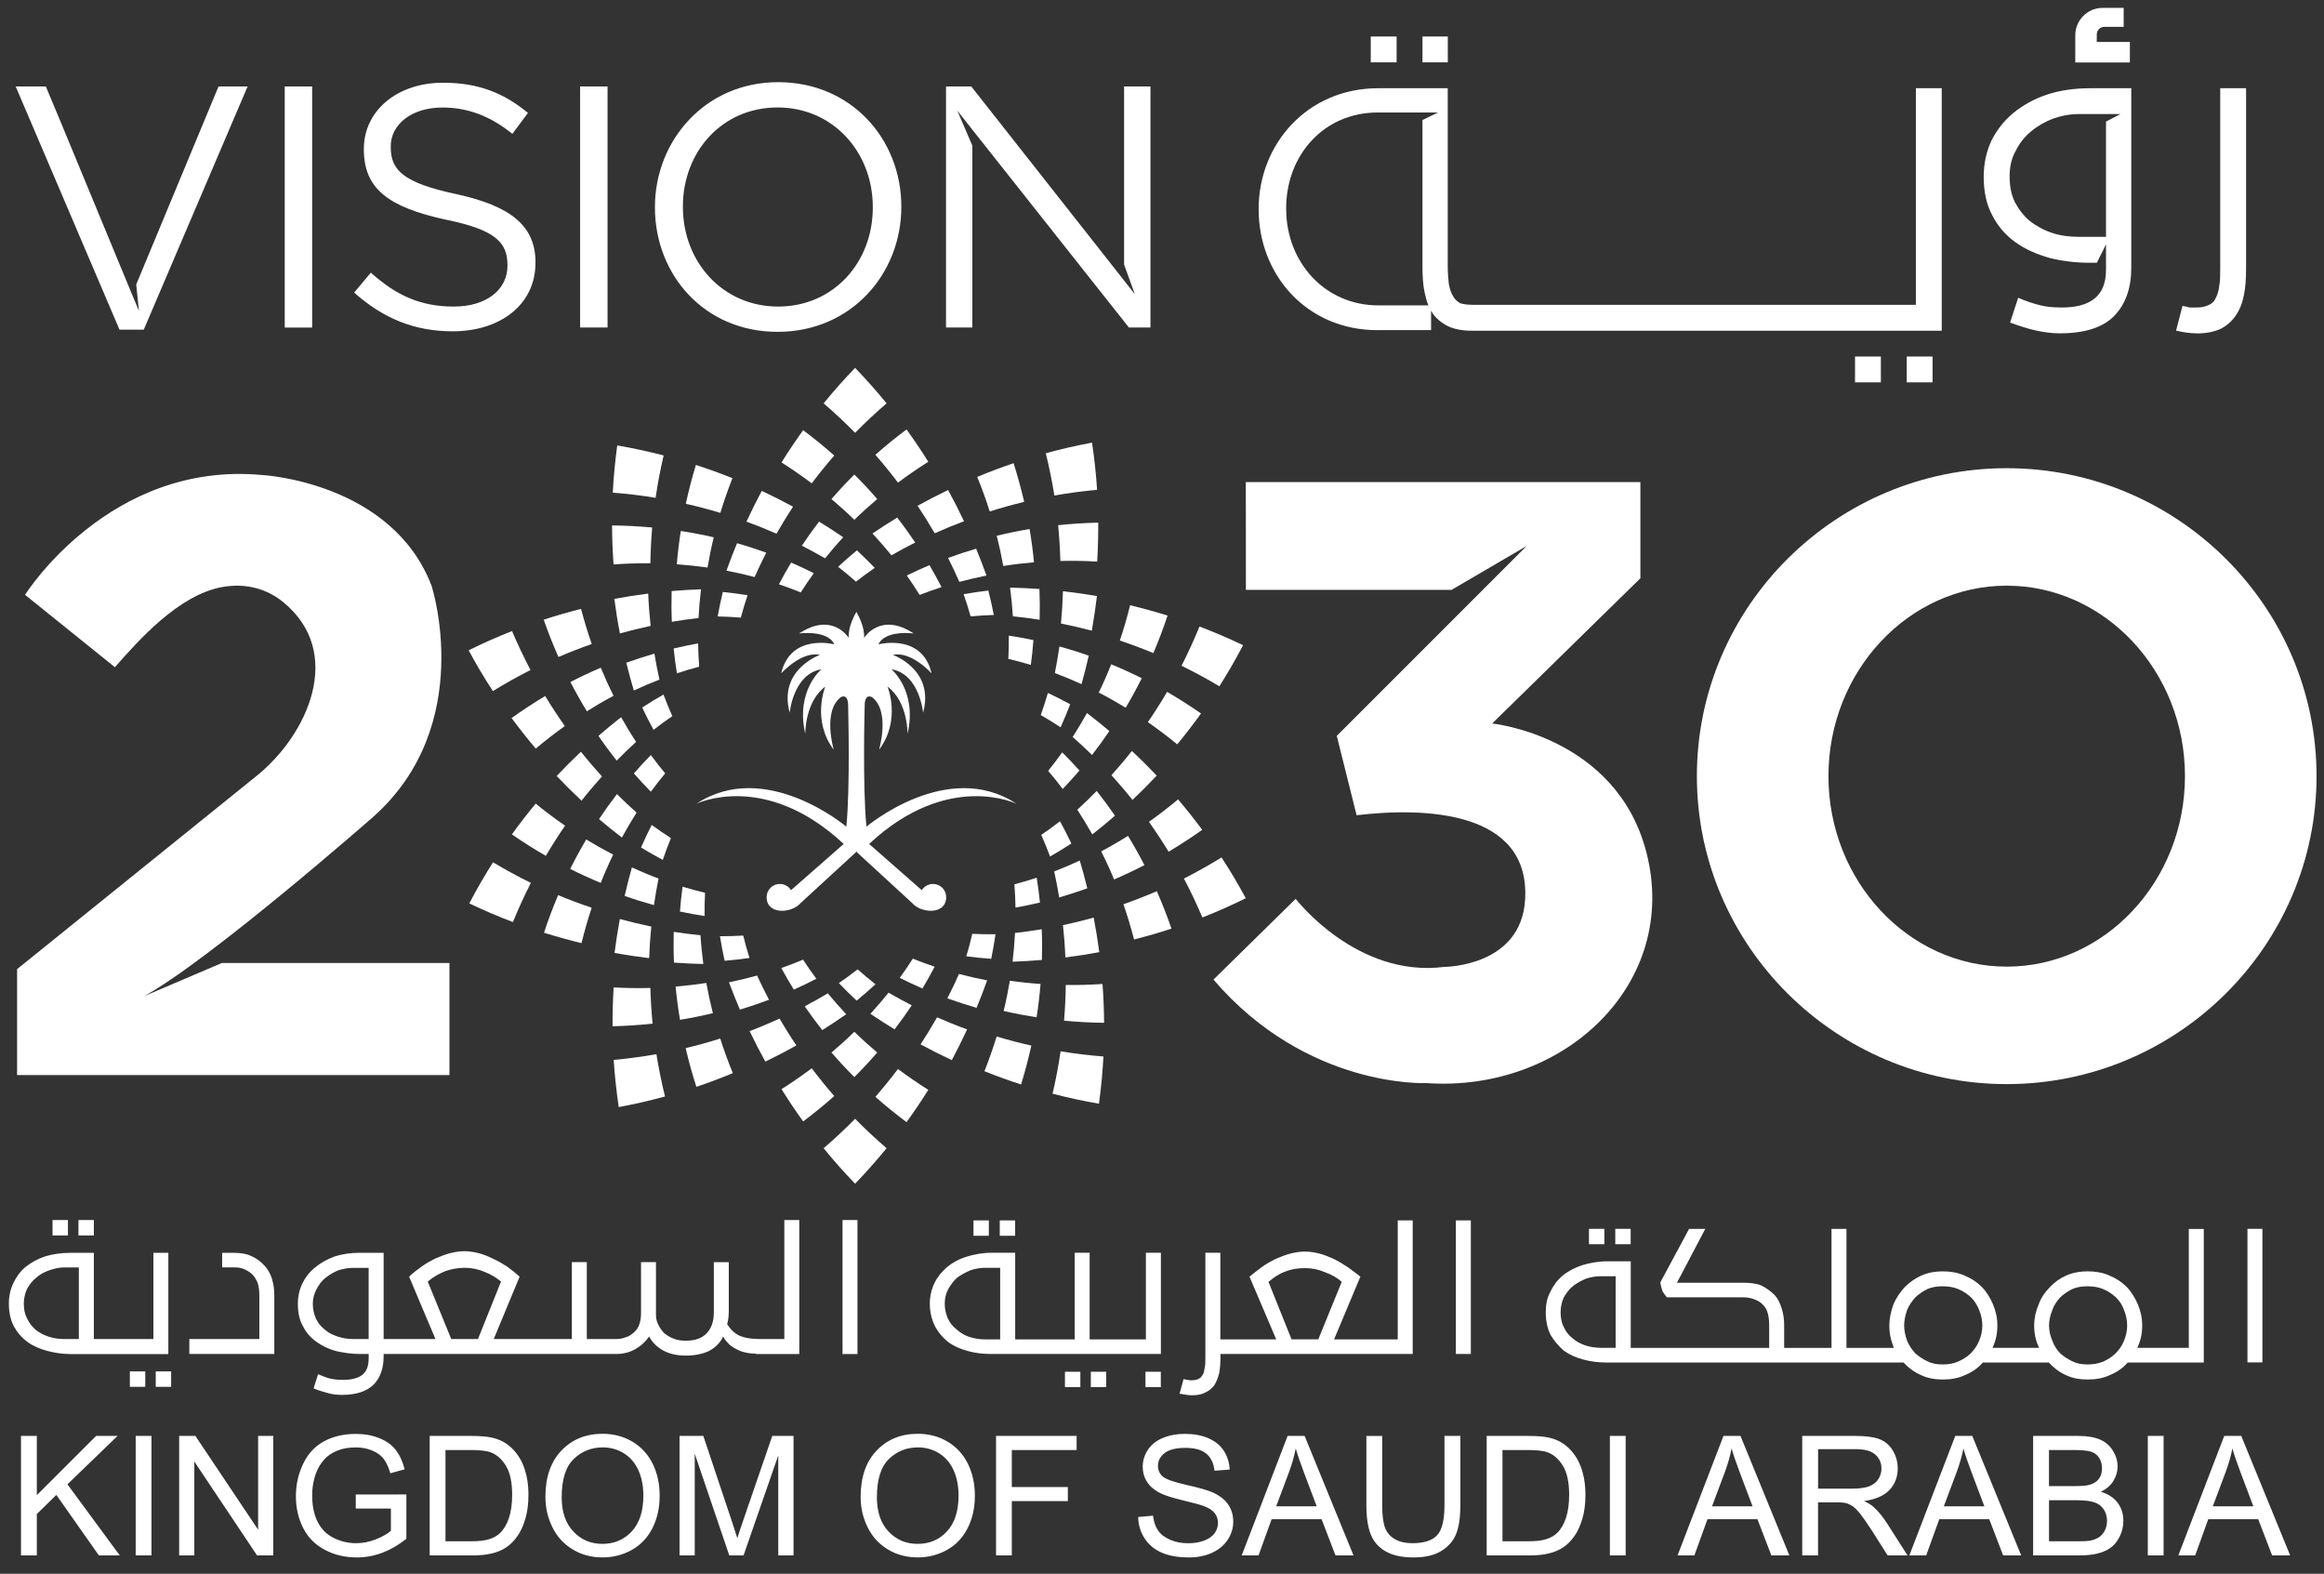
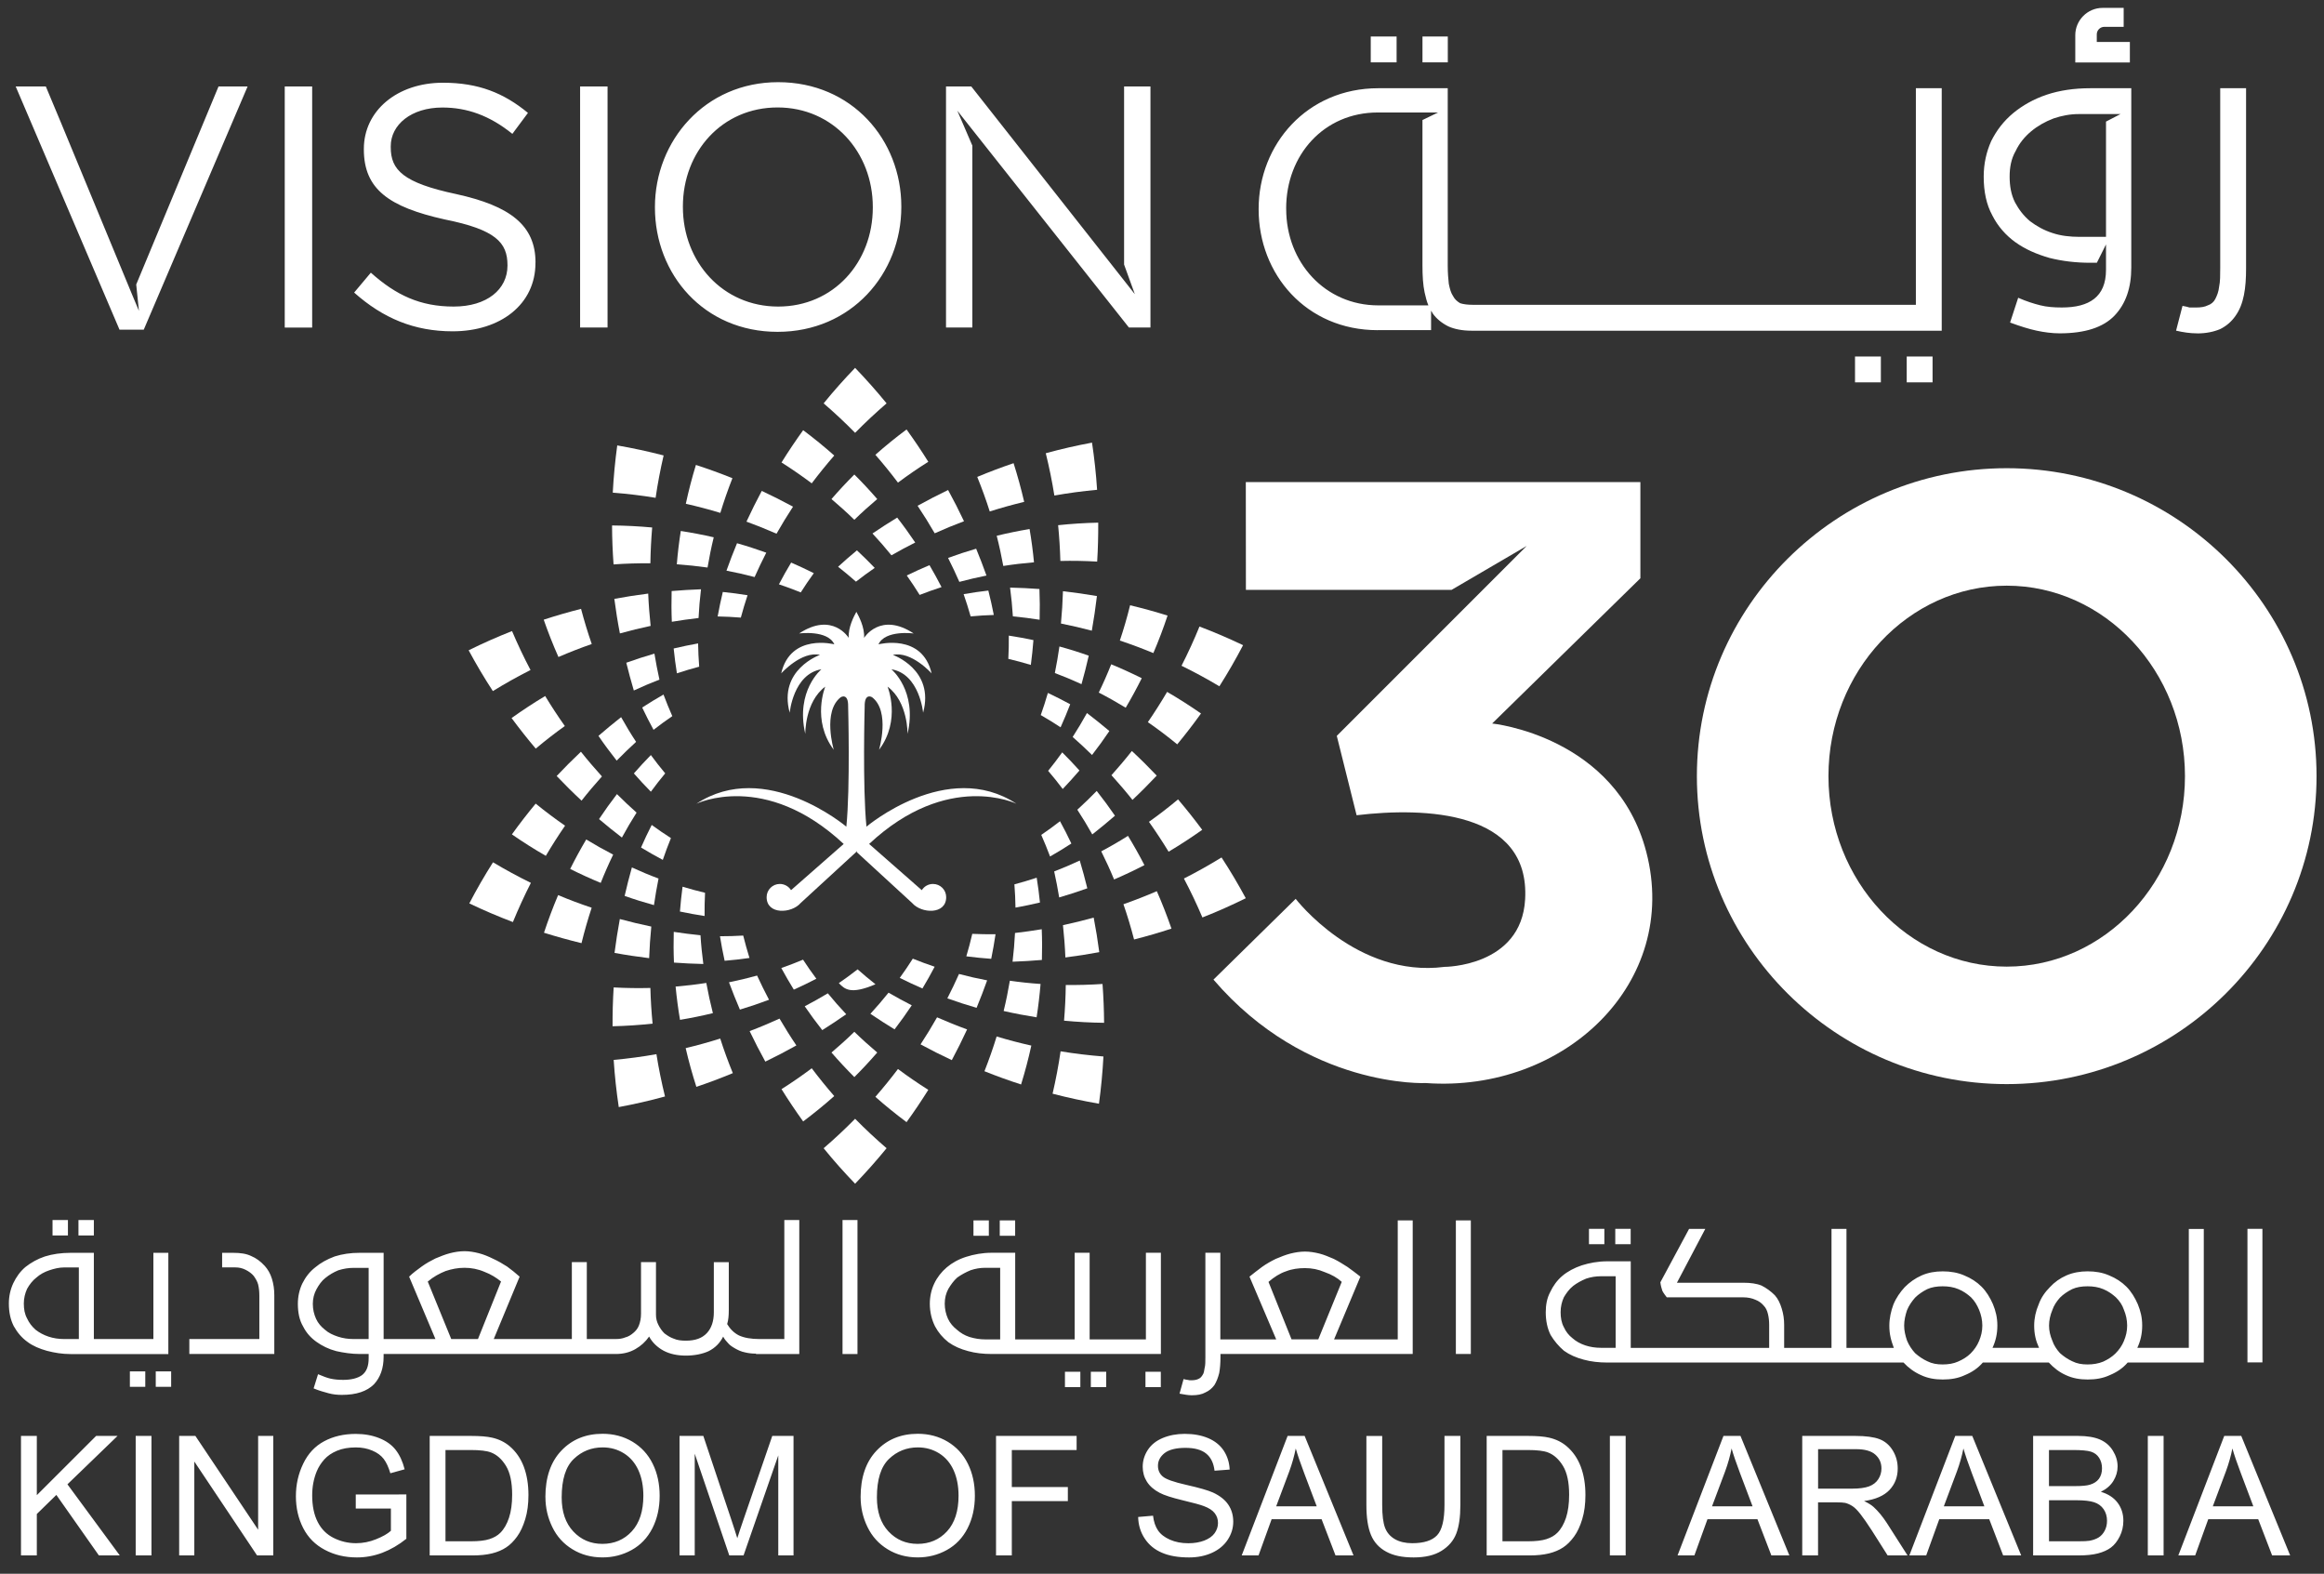
<svg xmlns="http://www.w3.org/2000/svg" width="96" height="65" viewBox="0 0 96 65" fill="none">
  <rect x="0" y="0" width="96" height="65" fill="#333333" stroke="none" />
  <path fill-rule="evenodd" clip-rule="evenodd" d="M32.201 42.072C31.794 42.257 31.383 42.43 30.966 42.588C31.17 43.015 31.386 43.435 31.614 43.848C32.048 43.639 32.475 43.416 32.897 43.18C32.652 42.819 32.422 42.449 32.201 42.072Z" fill="white" />
-   <path fill-rule="evenodd" clip-rule="evenodd" d="M4.747 27.558L1.035 24.568C1.035 24.568 4.504 19.026 10.834 19.62C10.834 19.62 16.186 19.9 17.83 24.201C17.83 24.201 19.687 29.94 15.42 33.736C15.42 33.736 8.66 39.666 5.947 41.148L9.164 39.775H18.566V44.402H0.706V40.028L10.612 32.037C12.705 30.349 14.254 26.957 11.696 24.867C11.044 24.334 10.179 24.069 9.182 24.246C7.391 24.565 5.727 26.44 4.748 27.557L4.747 27.558Z" fill="white" />
  <path fill-rule="evenodd" clip-rule="evenodd" d="M51.466 24.36L51.462 19.913H67.761V23.885L61.638 29.883C61.638 29.883 66.76 30.397 68.006 35.191C69.411 40.594 64.625 45.139 58.907 44.734C58.907 44.734 53.989 44.968 50.126 40.461L53.522 37.125C53.522 37.125 56.039 40.403 59.669 39.935C59.669 39.935 62.843 39.935 63 37.147C63.211 33.473 58.845 33.336 56.039 33.672L55.22 30.394L63.065 22.549L59.962 24.363H51.468L51.466 24.36Z" fill="white" />
  <path fill-rule="evenodd" clip-rule="evenodd" d="M82.893 19.338C89.943 19.338 95.692 25.053 95.692 32.057C95.692 39.062 89.943 44.777 82.893 44.777C75.844 44.777 70.095 39.062 70.095 32.057C70.095 25.053 75.844 19.338 82.893 19.338ZM82.893 24.19C86.949 24.19 90.257 27.725 90.257 32.057C90.257 36.39 86.949 39.925 82.893 39.925C78.838 39.925 75.53 36.39 75.53 32.057C75.53 27.725 78.838 24.19 82.893 24.19Z" fill="white" />
  <path fill-rule="evenodd" clip-rule="evenodd" d="M35.291 21.469C35.594 21.174 35.91 20.889 36.237 20.613C35.935 20.264 35.621 19.926 35.291 19.599C34.964 19.926 34.648 20.264 34.347 20.613C34.673 20.889 34.989 21.174 35.291 21.469Z" fill="white" />
  <path fill-rule="evenodd" clip-rule="evenodd" d="M35.323 17.877C35.738 17.454 36.173 17.049 36.623 16.66C36.209 16.152 35.774 15.664 35.323 15.194C34.87 15.664 34.435 16.151 34.023 16.66C34.474 17.047 34.907 17.454 35.323 17.877Z" fill="white" />
  <path fill-rule="evenodd" clip-rule="evenodd" d="M37.092 19.934C37.496 19.633 37.914 19.345 38.346 19.073C38.062 18.617 37.761 18.172 37.448 17.738C37.003 18.07 36.572 18.419 36.16 18.784C36.484 19.156 36.796 19.539 37.093 19.934H37.092Z" fill="white" />
  <path fill-rule="evenodd" clip-rule="evenodd" d="M39.629 24.033C39.483 23.699 39.327 23.369 39.163 23.044C39.544 22.904 39.932 22.777 40.323 22.663C40.474 23.027 40.615 23.397 40.749 23.772C40.371 23.847 39.999 23.935 39.629 24.033Z" fill="white" />
  <path fill-rule="evenodd" clip-rule="evenodd" d="M37.989 24.572C37.82 24.299 37.643 24.033 37.457 23.769C37.765 23.619 38.078 23.476 38.395 23.343C38.57 23.64 38.735 23.942 38.893 24.249C38.587 24.347 38.287 24.456 37.989 24.572Z" fill="white" />
  <path fill-rule="evenodd" clip-rule="evenodd" d="M38.61 22.025C38.386 21.639 38.151 21.259 37.904 20.89C38.318 20.661 38.738 20.443 39.164 20.239C39.395 20.661 39.614 21.09 39.821 21.528C39.413 21.681 39.009 21.848 38.611 22.027L38.61 22.025Z" fill="white" />
  <path fill-rule="evenodd" clip-rule="evenodd" d="M36.823 22.935C36.574 22.627 36.312 22.327 36.04 22.035C36.375 21.807 36.716 21.588 37.061 21.378C37.322 21.713 37.569 22.056 37.806 22.408C37.474 22.574 37.146 22.75 36.825 22.935H36.823Z" fill="white" />
  <path fill-rule="evenodd" clip-rule="evenodd" d="M33.531 19.963C33.828 19.57 34.138 19.188 34.461 18.815C34.05 18.45 33.621 18.1 33.177 17.768C32.866 18.2 32.566 18.645 32.283 19.101C32.714 19.374 33.131 19.663 33.533 19.965L33.531 19.963Z" fill="white" />
  <path fill-rule="evenodd" clip-rule="evenodd" d="M35.291 42.616C35.594 42.911 35.91 43.197 36.237 43.473C35.935 43.821 35.621 44.159 35.291 44.487C34.964 44.159 34.648 43.821 34.347 43.473C34.673 43.197 34.989 42.911 35.291 42.616Z" fill="white" />
  <path fill-rule="evenodd" clip-rule="evenodd" d="M35.323 46.209C35.738 46.632 36.173 47.037 36.623 47.425C36.209 47.933 35.774 48.422 35.323 48.891C34.87 48.422 34.435 47.935 34.023 47.425C34.474 47.038 34.907 46.632 35.323 46.209Z" fill="white" />
  <path fill-rule="evenodd" clip-rule="evenodd" d="M37.092 44.153C37.496 44.454 37.914 44.741 38.346 45.014C38.062 45.469 37.761 45.915 37.448 46.348C37.003 46.016 36.572 45.668 36.16 45.303C36.484 44.93 36.796 44.547 37.093 44.153H37.092Z" fill="white" />
  <path fill-rule="evenodd" clip-rule="evenodd" d="M33.531 44.123C33.828 44.516 34.138 44.899 34.461 45.271C34.05 45.636 33.621 45.986 33.177 46.319C32.866 45.886 32.566 45.441 32.283 44.985C32.714 44.713 33.131 44.424 33.533 44.122L33.531 44.123Z" fill="white" />
  <path fill-rule="evenodd" clip-rule="evenodd" d="M41.444 23.376C41.863 23.31 42.285 23.261 42.712 23.225C42.669 22.767 42.608 22.308 42.53 21.851C42.073 21.927 41.62 22.02 41.172 22.129C41.278 22.543 41.368 22.959 41.444 23.376Z" fill="white" />
  <path fill-rule="evenodd" clip-rule="evenodd" d="M43.554 20.467C44.138 20.363 44.727 20.285 45.319 20.23C45.277 19.576 45.206 18.927 45.109 18.282C44.468 18.401 43.831 18.547 43.199 18.72C43.341 19.298 43.46 19.88 43.554 20.466V20.467Z" fill="white" />
  <path fill-rule="evenodd" clip-rule="evenodd" d="M43.802 23.169C44.305 23.157 44.813 23.166 45.322 23.196C45.355 22.658 45.369 22.122 45.366 21.587C44.81 21.599 44.258 21.634 43.709 21.692C43.757 22.183 43.788 22.676 43.802 23.169Z" fill="white" />
  <path fill-rule="evenodd" clip-rule="evenodd" d="M43.826 25.753C43.867 25.309 43.896 24.864 43.909 24.419C44.38 24.472 44.847 24.539 45.312 24.619C45.255 25.096 45.185 25.574 45.101 26.049C44.679 25.938 44.255 25.839 43.826 25.753Z" fill="white" />
  <path fill-rule="evenodd" clip-rule="evenodd" d="M41.84 25.457C41.816 25.062 41.776 24.666 41.724 24.27C42.131 24.279 42.534 24.298 42.937 24.328C42.954 24.751 42.957 25.175 42.945 25.597C42.579 25.54 42.21 25.492 41.84 25.457Z" fill="white" />
  <path fill-rule="evenodd" clip-rule="evenodd" d="M40.095 25.458C40.008 25.15 39.911 24.844 39.806 24.541C40.144 24.481 40.483 24.43 40.826 24.392C40.911 24.725 40.987 25.062 41.052 25.4C40.732 25.409 40.412 25.43 40.095 25.459V25.458Z" fill="white" />
  <path fill-rule="evenodd" clip-rule="evenodd" d="M40.885 21.125C41.354 20.976 41.829 20.844 42.307 20.729C42.183 20.193 42.037 19.66 41.869 19.131C41.364 19.302 40.864 19.491 40.368 19.698C40.56 20.171 40.733 20.647 40.885 21.127V21.125Z" fill="white" />
  <path fill-rule="evenodd" clip-rule="evenodd" d="M29.176 40.6C29.252 41.015 29.343 41.432 29.448 41.846C29 41.955 28.547 42.047 28.09 42.123C28.012 41.666 27.953 41.209 27.908 40.749C28.334 40.713 28.757 40.664 29.176 40.598V40.6Z" fill="white" />
  <path fill-rule="evenodd" clip-rule="evenodd" d="M28.936 38.629C28.96 39.023 29.001 39.42 29.053 39.816C28.648 39.807 28.242 39.788 27.84 39.758C27.822 39.335 27.82 38.91 27.831 38.489C28.198 38.545 28.567 38.592 28.936 38.629Z" fill="white" />
  <path fill-rule="evenodd" clip-rule="evenodd" d="M27.116 43.542C27.209 44.128 27.328 44.71 27.47 45.288C26.838 45.462 26.201 45.607 25.56 45.726C25.463 45.081 25.392 44.432 25.35 43.778C25.943 43.723 26.531 43.645 27.115 43.541L27.116 43.542Z" fill="white" />
  <path fill-rule="evenodd" clip-rule="evenodd" d="M29.751 42.895C29.904 43.374 30.078 43.851 30.272 44.324C29.774 44.53 29.273 44.719 28.766 44.89C28.596 44.362 28.447 43.827 28.324 43.291C28.805 43.176 29.28 43.044 29.751 42.896V42.895Z" fill="white" />
  <path fill-rule="evenodd" clip-rule="evenodd" d="M34.195 41.028C33.883 41.216 33.564 41.393 33.242 41.563C33.472 41.898 33.713 42.227 33.966 42.547C34.301 42.337 34.63 42.119 34.956 41.891C34.691 41.611 34.438 41.323 34.197 41.028H34.195Z" fill="white" />
  <path fill-rule="evenodd" clip-rule="evenodd" d="M33.172 39.637C32.877 39.761 32.578 39.876 32.274 39.983C32.438 40.285 32.611 40.583 32.791 40.875C33.105 40.735 33.416 40.584 33.722 40.425C33.529 40.167 33.348 39.905 33.172 39.637Z" fill="white" />
  <path fill-rule="evenodd" clip-rule="evenodd" d="M31.273 40.294C30.892 40.4 30.505 40.492 30.113 40.572C30.254 40.954 30.405 41.329 30.564 41.7C30.971 41.578 31.371 41.442 31.767 41.293C31.595 40.966 31.429 40.632 31.274 40.294H31.273Z" fill="white" />
  <path fill-rule="evenodd" clip-rule="evenodd" d="M30.703 38.642C30.384 38.661 30.062 38.67 29.741 38.67C29.796 39.01 29.858 39.348 29.933 39.683C30.277 39.655 30.618 39.616 30.959 39.567C30.864 39.262 30.779 38.952 30.701 38.642H30.703Z" fill="white" />
  <path fill-rule="evenodd" clip-rule="evenodd" d="M26.866 40.805C26.878 41.297 26.91 41.789 26.957 42.279C26.411 42.339 25.858 42.375 25.304 42.388C25.301 41.855 25.316 41.32 25.349 40.784C25.858 40.812 26.364 40.818 26.866 40.806V40.805Z" fill="white" />
  <path fill-rule="evenodd" clip-rule="evenodd" d="M45.388 28.605C45.764 28.799 46.134 29.007 46.501 29.231C46.736 28.835 46.956 28.428 47.164 28.012C46.749 27.805 46.328 27.613 45.902 27.438C45.744 27.835 45.573 28.224 45.388 28.605Z" fill="white" />
  <path fill-rule="evenodd" clip-rule="evenodd" d="M41.652 27.213C41.964 27.287 42.273 27.37 42.582 27.463C42.626 27.122 42.664 26.781 42.689 26.438C42.352 26.367 42.013 26.305 41.672 26.253C41.675 26.575 41.669 26.894 41.652 27.214V27.213Z" fill="white" />
  <path fill-rule="evenodd" clip-rule="evenodd" d="M43.574 27.799C43.945 27.938 44.312 28.091 44.675 28.258C44.785 27.868 44.885 27.475 44.974 27.081C44.575 26.94 44.17 26.813 43.763 26.702C43.71 27.068 43.647 27.436 43.574 27.799Z" fill="white" />
  <path fill-rule="evenodd" clip-rule="evenodd" d="M48.805 27.497C49.338 27.758 49.861 28.041 50.37 28.346C50.722 27.792 51.047 27.226 51.349 26.648C50.761 26.368 50.16 26.109 49.548 25.878C49.324 26.429 49.076 26.968 48.807 27.497H48.805Z" fill="white" />
  <path fill-rule="evenodd" clip-rule="evenodd" d="M47.416 29.827C47.83 30.114 48.235 30.42 48.629 30.744C48.972 30.329 49.3 29.904 49.611 29.469C49.155 29.152 48.688 28.854 48.211 28.577C47.961 29.003 47.696 29.419 47.416 29.827Z" fill="white" />
  <path fill-rule="evenodd" clip-rule="evenodd" d="M46.259 26.457C46.727 26.613 47.187 26.786 47.643 26.974C47.859 26.468 48.056 25.951 48.23 25.425C47.72 25.266 47.205 25.124 46.682 24.999C46.56 25.494 46.419 25.98 46.259 26.457Z" fill="white" />
  <path fill-rule="evenodd" clip-rule="evenodd" d="M25.329 35.298C25.144 35.68 24.973 36.068 24.815 36.466C24.389 36.29 23.967 36.098 23.553 35.89C23.76 35.476 23.981 35.069 24.216 34.673C24.581 34.895 24.952 35.103 25.329 35.298Z" fill="white" />
  <path fill-rule="evenodd" clip-rule="evenodd" d="M27.478 31.942C27.274 32.187 27.076 32.441 26.886 32.7C26.644 32.454 26.41 32.204 26.184 31.945C26.41 31.686 26.644 31.432 26.886 31.186C27.076 31.446 27.273 31.697 27.478 31.942Z" fill="white" />
  <path fill-rule="evenodd" clip-rule="evenodd" d="M26.295 33.565C26.082 33.898 25.881 34.241 25.69 34.593C25.367 34.347 25.053 34.092 24.745 33.831C24.98 33.478 25.227 33.134 25.485 32.799C25.747 33.062 26.018 33.316 26.295 33.563V33.565Z" fill="white" />
  <path fill-rule="evenodd" clip-rule="evenodd" d="M21.93 36.465C21.661 36.993 21.413 37.534 21.187 38.084C20.573 37.851 19.973 37.594 19.386 37.314C19.687 36.736 20.013 36.17 20.365 35.616C20.876 35.921 21.397 36.204 21.93 36.465Z" fill="white" />
  <path fill-rule="evenodd" clip-rule="evenodd" d="M24.441 37.492C24.283 37.971 24.143 38.459 24.021 38.955C23.498 38.828 22.982 38.685 22.471 38.525C22.645 37.997 22.84 37.478 23.055 36.971C23.51 37.162 23.972 37.335 24.441 37.492Z" fill="white" />
  <path fill-rule="evenodd" clip-rule="evenodd" d="M29.124 36.875C28.813 36.8 28.503 36.717 28.195 36.624C28.15 36.966 28.113 37.307 28.087 37.649C28.424 37.721 28.764 37.782 29.105 37.834C29.102 37.512 29.108 37.194 29.124 36.873V36.875Z" fill="white" />
  <path fill-rule="evenodd" clip-rule="evenodd" d="M26.904 38.27C26.468 38.18 26.033 38.076 25.604 37.959C25.518 38.425 25.445 38.891 25.385 39.358C25.857 39.445 26.335 39.516 26.815 39.575C26.831 39.138 26.861 38.703 26.904 38.27Z" fill="white" />
  <path fill-rule="evenodd" clip-rule="evenodd" d="M27.203 36.286C26.832 36.148 26.465 35.995 26.102 35.828C25.992 36.218 25.892 36.611 25.803 37.004C26.202 37.146 26.607 37.272 27.014 37.384C27.067 37.016 27.13 36.65 27.203 36.286Z" fill="white" />
  <path fill-rule="evenodd" clip-rule="evenodd" d="M27.715 34.616C27.446 34.444 27.18 34.262 26.921 34.073C26.765 34.38 26.617 34.689 26.48 35.005C26.774 35.184 27.075 35.355 27.379 35.516C27.481 35.212 27.595 34.913 27.715 34.616Z" fill="white" />
  <path fill-rule="evenodd" clip-rule="evenodd" d="M23.342 34.104C23.062 34.509 22.797 34.925 22.547 35.349C22.07 35.075 21.602 34.779 21.146 34.463C21.458 34.029 21.785 33.606 22.128 33.192C22.523 33.514 22.929 33.818 23.342 34.104Z" fill="white" />
  <path fill-rule="evenodd" clip-rule="evenodd" d="M45.491 35.164C45.68 35.543 45.858 35.93 46.02 36.325C46.444 36.143 46.861 35.945 47.274 35.732C47.062 35.321 46.835 34.917 46.595 34.524C46.233 34.752 45.865 34.965 45.491 35.163V35.164Z" fill="white" />
  <path fill-rule="evenodd" clip-rule="evenodd" d="M44.31 30.439C44.584 30.68 44.851 30.929 45.11 31.183C45.359 30.862 45.598 30.532 45.826 30.194C45.524 29.94 45.216 29.692 44.9 29.451C44.714 29.788 44.517 30.117 44.31 30.439Z" fill="white" />
  <path fill-rule="evenodd" clip-rule="evenodd" d="M43.296 31.837C43.504 32.08 43.706 32.33 43.899 32.588C44.136 32.339 44.368 32.084 44.59 31.824C44.361 31.568 44.123 31.317 43.878 31.075C43.692 31.337 43.497 31.59 43.296 31.839V31.837Z" fill="white" />
  <path fill-rule="evenodd" clip-rule="evenodd" d="M45.913 32.019C46.212 32.35 46.503 32.689 46.78 33.038C47.126 32.713 47.459 32.378 47.782 32.035C47.452 31.687 47.109 31.347 46.755 31.018C46.485 31.361 46.203 31.693 45.912 32.019H45.913Z" fill="white" />
  <path fill-rule="evenodd" clip-rule="evenodd" d="M44.502 33.444C44.719 33.775 44.925 34.116 45.12 34.464C45.439 34.214 45.752 33.956 46.057 33.691C45.817 33.341 45.565 33 45.303 32.669C45.044 32.934 44.776 33.194 44.502 33.444Z" fill="white" />
  <path fill-rule="evenodd" clip-rule="evenodd" d="M48.905 36.286C49.182 36.81 49.437 37.348 49.669 37.894C50.279 37.655 50.875 37.389 51.461 37.1C51.151 36.527 50.819 35.964 50.46 35.416C49.953 35.727 49.435 36.018 48.905 36.286Z" fill="white" />
  <path fill-rule="evenodd" clip-rule="evenodd" d="M42.992 29.535C43.269 29.694 43.543 29.862 43.811 30.04C43.953 29.727 44.084 29.408 44.208 29.088C43.905 28.922 43.597 28.768 43.286 28.62C43.198 28.928 43.099 29.234 42.992 29.535Z" fill="white" />
  <path fill-rule="evenodd" clip-rule="evenodd" d="M46.407 37.348C46.572 37.824 46.718 38.31 46.846 38.804C47.367 38.672 47.883 38.521 48.391 38.355C48.209 37.829 48.008 37.313 47.786 36.809C47.333 37.005 46.873 37.184 46.407 37.348Z" fill="white" />
  <path fill-rule="evenodd" clip-rule="evenodd" d="M47.461 33.944C47.746 34.347 48.017 34.758 48.273 35.178C48.747 34.896 49.21 34.595 49.661 34.274C49.344 33.845 49.01 33.426 48.663 33.017C48.273 33.344 47.871 33.653 47.461 33.944Z" fill="white" />
-   <path fill-rule="evenodd" clip-rule="evenodd" d="M25.345 28.738C24.971 28.936 24.604 29.151 24.242 29.378C24.002 28.985 23.776 28.581 23.562 28.169C23.974 27.956 24.392 27.759 24.817 27.578C24.98 27.972 25.156 28.36 25.345 28.738Z" fill="white" />
  <path fill-rule="evenodd" clip-rule="evenodd" d="M21.914 27.674C21.384 27.941 20.865 28.233 20.359 28.544C20 27.994 19.668 27.433 19.359 26.859C19.943 26.57 20.541 26.305 21.151 26.065C21.384 26.613 21.638 27.15 21.915 27.674H21.914Z" fill="white" />
  <path fill-rule="evenodd" clip-rule="evenodd" d="M23.333 29.986C22.924 30.279 22.523 30.589 22.131 30.92C21.783 30.51 21.451 30.088 21.132 29.658C21.585 29.335 22.046 29.031 22.52 28.748C22.776 29.171 23.047 29.584 23.332 29.987L23.333 29.986Z" fill="white" />
  <path fill-rule="evenodd" clip-rule="evenodd" d="M24.864 32.068C24.565 31.737 24.274 31.398 23.997 31.049C23.652 31.374 23.318 31.709 22.995 32.052C23.326 32.4 23.668 32.74 24.023 33.069C24.292 32.726 24.574 32.394 24.866 32.068H24.864Z" fill="white" />
  <path fill-rule="evenodd" clip-rule="evenodd" d="M26.276 30.641C26.058 30.311 25.853 29.97 25.657 29.621C25.339 29.871 25.026 30.129 24.721 30.394C24.96 30.744 25.212 31.084 25.474 31.416C25.733 31.151 26.002 30.892 26.276 30.641Z" fill="white" />
  <path fill-rule="evenodd" clip-rule="evenodd" d="M24.444 26.6C23.98 26.762 23.521 26.941 23.068 27.136C22.845 26.633 22.642 26.119 22.46 25.595C22.967 25.429 23.482 25.28 24.002 25.148C24.132 25.641 24.279 26.127 24.444 26.6Z" fill="white" />
  <path fill-rule="evenodd" clip-rule="evenodd" d="M41.715 40.507C41.645 40.924 41.56 41.341 41.459 41.757C41.909 41.86 42.363 41.946 42.82 42.018C42.892 41.56 42.945 41.1 42.984 40.641C42.558 40.612 42.134 40.567 41.715 40.507Z" fill="white" />
  <path fill-rule="evenodd" clip-rule="evenodd" d="M43.546 35.993C43.625 36.349 43.693 36.708 43.753 37.067C44.143 36.953 44.532 36.828 44.915 36.69C44.821 36.307 44.717 35.924 44.603 35.543C44.255 35.705 43.902 35.856 43.546 35.993Z" fill="white" />
  <path fill-rule="evenodd" clip-rule="evenodd" d="M41.903 36.525C41.927 36.843 41.944 37.165 41.948 37.487C42.286 37.426 42.623 37.357 42.958 37.277C42.924 36.934 42.879 36.592 42.824 36.252C42.518 36.353 42.212 36.444 41.903 36.526V36.525Z" fill="white" />
  <path fill-rule="evenodd" clip-rule="evenodd" d="M43.909 38.213C43.957 38.657 43.991 39.102 44.009 39.546C44.48 39.487 44.946 39.414 45.409 39.327C45.346 38.851 45.27 38.374 45.178 37.9C44.758 38.018 44.335 38.121 43.908 38.212L43.909 38.213Z" fill="white" />
  <path fill-rule="evenodd" clip-rule="evenodd" d="M41.928 38.533C41.909 38.929 41.874 39.326 41.827 39.722C42.232 39.707 42.637 39.683 43.039 39.649C43.051 39.224 43.05 38.801 43.032 38.38C42.665 38.441 42.297 38.493 41.928 38.535V38.533Z" fill="white" />
  <path fill-rule="evenodd" clip-rule="evenodd" d="M43.811 43.423C43.726 44.01 43.614 44.594 43.48 45.173C44.115 45.339 44.754 45.476 45.396 45.587C45.484 44.943 45.546 44.292 45.581 43.636C44.988 43.59 44.398 43.519 43.813 43.423H43.811Z" fill="white" />
  <path fill-rule="evenodd" clip-rule="evenodd" d="M43.013 34.485C43.142 34.777 43.264 35.075 43.376 35.376C43.674 35.206 43.969 35.028 44.256 34.84C44.109 34.529 43.953 34.222 43.787 33.919C43.534 34.117 43.275 34.305 43.011 34.485H43.013Z" fill="white" />
  <path fill-rule="evenodd" clip-rule="evenodd" d="M41.169 42.81C41.022 43.291 40.853 43.77 40.666 44.245C41.164 44.445 41.669 44.628 42.179 44.792C42.343 44.26 42.484 43.726 42.602 43.186C42.119 43.078 41.643 42.953 41.169 42.81Z" fill="white" />
  <path fill-rule="evenodd" clip-rule="evenodd" d="M36.702 41C37.018 41.183 37.338 41.356 37.663 41.523C37.438 41.861 37.2 42.193 36.953 42.516C36.616 42.311 36.282 42.096 35.955 41.873C36.215 41.59 36.465 41.299 36.704 41H36.702Z" fill="white" />
  <path fill-rule="evenodd" clip-rule="evenodd" d="M37.706 39.596C38.003 39.715 38.303 39.827 38.609 39.929C38.449 40.233 38.281 40.534 38.104 40.827C37.788 40.69 37.475 40.544 37.167 40.39C37.356 40.13 37.535 39.865 37.706 39.596Z" fill="white" />
  <path fill-rule="evenodd" clip-rule="evenodd" d="M38.708 42.019C39.116 42.199 39.53 42.366 39.949 42.518C39.751 42.948 39.539 43.371 39.317 43.787C38.882 43.583 38.452 43.367 38.026 43.136C38.266 42.771 38.492 42.399 38.708 42.019Z" fill="white" />
  <path fill-rule="evenodd" clip-rule="evenodd" d="M39.614 40.228C39.997 40.33 40.385 40.418 40.777 40.492C40.64 40.875 40.496 41.252 40.341 41.626C39.933 41.509 39.531 41.378 39.133 41.235C39.303 40.905 39.462 40.57 39.614 40.23V40.228Z" fill="white" />
-   <path fill-rule="evenodd" clip-rule="evenodd" d="M35.425 40.036C35.665 40.248 35.911 40.455 36.164 40.653C35.911 40.885 35.653 41.111 35.387 41.33C35.133 41.095 34.889 40.854 34.651 40.605C34.916 40.423 35.174 40.234 35.425 40.038V40.036Z" fill="white" />
+   <path fill-rule="evenodd" clip-rule="evenodd" d="M35.425 40.036C35.665 40.248 35.911 40.455 36.164 40.653C35.133 41.095 34.889 40.854 34.651 40.605C34.916 40.423 35.174 40.234 35.425 40.038V40.036Z" fill="white" />
  <path fill-rule="evenodd" clip-rule="evenodd" d="M40.162 38.571C40.482 38.586 40.802 38.59 41.124 38.586C41.073 38.925 41.015 39.265 40.945 39.602C40.601 39.578 40.259 39.543 39.917 39.499C40.01 39.192 40.09 38.882 40.163 38.571H40.162Z" fill="white" />
  <path fill-rule="evenodd" clip-rule="evenodd" d="M44.025 40.683C44.019 41.176 43.995 41.667 43.954 42.157C44.502 42.209 45.053 42.239 45.608 42.245C45.604 41.712 45.583 41.177 45.543 40.641C45.033 40.675 44.527 40.689 44.025 40.683Z" fill="white" />
  <path fill-rule="evenodd" clip-rule="evenodd" d="M29.227 23.441C28.808 23.382 28.386 23.337 27.958 23.307C27.995 22.847 28.05 22.388 28.122 21.931C28.579 22.001 29.033 22.089 29.483 22.192C29.382 22.607 29.297 23.024 29.227 23.441Z" fill="white" />
-   <path fill-rule="evenodd" clip-rule="evenodd" d="M34.084 23.062C33.768 22.878 33.448 22.706 33.123 22.539C33.348 22.201 33.586 21.869 33.834 21.545C34.17 21.751 34.504 21.965 34.831 22.189C34.571 22.472 34.321 22.762 34.082 23.062H34.084Z" fill="white" />
  <path fill-rule="evenodd" clip-rule="evenodd" d="M33.078 24.468C32.782 24.348 32.481 24.237 32.176 24.134C32.335 23.83 32.504 23.529 32.681 23.236C32.996 23.373 33.309 23.519 33.617 23.674C33.428 23.933 33.25 24.198 33.078 24.468Z" fill="white" />
  <path fill-rule="evenodd" clip-rule="evenodd" d="M32.076 22.044C31.668 21.864 31.254 21.697 30.835 21.545C31.034 21.115 31.245 20.692 31.467 20.276C31.902 20.48 32.332 20.696 32.758 20.927C32.519 21.292 32.292 21.665 32.076 22.044Z" fill="white" />
  <path fill-rule="evenodd" clip-rule="evenodd" d="M31.172 23.834C30.789 23.733 30.401 23.645 30.009 23.57C30.144 23.188 30.29 22.811 30.445 22.437C30.853 22.553 31.255 22.684 31.653 22.827C31.483 23.158 31.324 23.493 31.172 23.833V23.834Z" fill="white" />
  <path fill-rule="evenodd" clip-rule="evenodd" d="M27.08 20.561C26.495 20.464 25.905 20.394 25.312 20.348C25.347 19.694 25.409 19.043 25.497 18.397C26.139 18.509 26.778 18.646 27.413 18.811C27.279 19.39 27.167 19.974 27.082 20.561H27.08Z" fill="white" />
  <path fill-rule="evenodd" clip-rule="evenodd" d="M35.359 24.025C35.119 23.814 34.873 23.607 34.62 23.409C34.873 23.176 35.131 22.95 35.398 22.731C35.651 22.966 35.895 23.208 36.133 23.456C35.868 23.638 35.611 23.827 35.359 24.024V24.025Z" fill="white" />
  <path fill-rule="evenodd" clip-rule="evenodd" d="M26.866 23.265C26.363 23.261 25.855 23.276 25.345 23.312C25.306 22.776 25.284 22.239 25.283 21.703C25.838 21.708 26.392 21.736 26.94 21.787C26.899 22.278 26.873 22.773 26.866 23.265Z" fill="white" />
  <path fill-rule="evenodd" clip-rule="evenodd" d="M27.24 28.07C27.161 27.715 27.092 27.355 27.033 26.997C26.643 27.11 26.254 27.235 25.871 27.373C25.965 27.756 26.069 28.139 26.182 28.52C26.531 28.358 26.884 28.207 27.24 28.07Z" fill="white" />
  <path fill-rule="evenodd" clip-rule="evenodd" d="M28.882 27.537C28.858 27.219 28.842 26.897 28.837 26.575C28.499 26.636 28.163 26.705 27.828 26.785C27.862 27.128 27.907 27.47 27.962 27.81C28.267 27.709 28.574 27.618 28.882 27.536V27.537Z" fill="white" />
  <path fill-rule="evenodd" clip-rule="evenodd" d="M26.876 25.85C26.829 25.406 26.794 24.96 26.776 24.517C26.306 24.576 25.84 24.649 25.377 24.735C25.439 25.212 25.515 25.689 25.607 26.162C26.027 26.045 26.45 25.942 26.878 25.851L26.876 25.85Z" fill="white" />
  <path fill-rule="evenodd" clip-rule="evenodd" d="M28.856 25.528C28.875 25.132 28.909 24.735 28.957 24.339C28.552 24.354 28.147 24.378 27.744 24.412C27.733 24.837 27.734 25.26 27.752 25.681C28.118 25.62 28.486 25.568 28.856 25.526V25.528Z" fill="white" />
  <path fill-rule="evenodd" clip-rule="evenodd" d="M27.771 29.578C27.642 29.286 27.52 28.988 27.408 28.687C27.11 28.857 26.815 29.035 26.528 29.223C26.675 29.535 26.832 29.841 26.997 30.144C27.25 29.946 27.509 29.758 27.773 29.578H27.771Z" fill="white" />
  <path fill-rule="evenodd" clip-rule="evenodd" d="M30.603 25.507C30.687 25.197 30.777 24.891 30.88 24.585C30.541 24.53 30.201 24.484 29.858 24.45C29.777 24.785 29.707 25.121 29.645 25.461C29.966 25.467 30.286 25.483 30.605 25.509L30.603 25.507Z" fill="white" />
  <path fill-rule="evenodd" clip-rule="evenodd" d="M29.758 21.185C29.287 21.042 28.811 20.916 28.33 20.807C28.446 20.269 28.584 19.734 28.747 19.203C29.253 19.368 29.756 19.55 30.255 19.751C30.069 20.226 29.902 20.704 29.756 21.185H29.758Z" fill="white" />
  <path fill-rule="evenodd" clip-rule="evenodd" d="M0.867 64.243V59.308H1.521V61.755L3.971 59.308H4.856L2.786 61.307L4.947 64.243H4.084L2.328 61.745L1.521 62.533V64.243H0.867ZM89.983 64.243L91.879 59.308H92.582L94.602 64.243H93.857L93.282 62.747H91.219L90.679 64.243H89.985H89.983ZM91.407 62.215H93.081L92.566 60.85C92.409 60.436 92.292 60.093 92.216 59.826C92.153 60.144 92.064 60.456 91.949 60.769L91.407 62.215ZM88.722 64.243V59.308H89.374V64.243H88.722ZM83.985 64.243V59.308H85.838C86.215 59.308 86.517 59.359 86.745 59.457C86.975 59.557 87.152 59.71 87.28 59.919C87.408 60.126 87.474 60.343 87.474 60.57C87.474 60.78 87.415 60.979 87.301 61.165C87.188 61.352 87.013 61.502 86.782 61.617C87.082 61.705 87.31 61.853 87.471 62.063C87.631 62.275 87.712 62.524 87.712 62.811C87.712 63.042 87.663 63.257 87.564 63.456C87.466 63.654 87.345 63.808 87.202 63.916C87.059 64.024 86.878 64.104 86.662 64.161C86.446 64.217 86.181 64.244 85.865 64.244H83.982L83.985 64.243ZM84.639 61.381H85.707C85.996 61.381 86.203 61.362 86.33 61.323C86.495 61.274 86.62 61.192 86.704 61.078C86.787 60.963 86.83 60.818 86.83 60.647C86.83 60.483 86.791 60.339 86.712 60.215C86.633 60.09 86.52 60.005 86.376 59.959C86.23 59.913 85.98 59.89 85.625 59.89H84.639V61.381ZM84.639 63.66H85.868C86.079 63.66 86.227 63.653 86.313 63.638C86.464 63.609 86.589 63.565 86.69 63.502C86.791 63.44 86.873 63.349 86.939 63.228C87.003 63.108 87.037 62.969 87.037 62.813C87.037 62.63 86.989 62.469 86.896 62.333C86.802 62.197 86.671 62.102 86.502 62.047C86.336 61.993 86.094 61.965 85.781 61.965H84.641V63.662L84.639 63.66ZM78.872 64.243L80.768 59.308H81.471L83.491 64.243H82.746L82.171 62.747H80.108L79.568 64.243H78.874H78.872ZM80.296 62.215H81.97L81.455 60.85C81.298 60.436 81.181 60.093 81.105 59.826C81.042 60.144 80.953 60.456 80.838 60.769L80.296 62.215ZM74.447 64.243V59.308H76.635C77.074 59.308 77.409 59.353 77.637 59.441C77.867 59.529 78.049 59.685 78.187 59.91C78.324 60.135 78.391 60.383 78.391 60.654C78.391 61.005 78.278 61.299 78.052 61.539C77.825 61.779 77.475 61.932 77.001 61.998C77.176 62.081 77.305 62.162 77.396 62.244C77.587 62.418 77.767 62.638 77.938 62.899L78.796 64.243H77.974L77.322 63.215C77.131 62.92 76.973 62.692 76.85 62.536C76.726 62.378 76.616 62.267 76.519 62.206C76.421 62.144 76.322 62.099 76.221 62.074C76.147 62.059 76.026 62.052 75.856 62.052H75.1V64.243H74.447ZM75.1 61.486H76.504C76.802 61.486 77.036 61.454 77.204 61.393C77.372 61.331 77.5 61.232 77.588 61.097C77.676 60.961 77.719 60.814 77.719 60.654C77.719 60.421 77.636 60.23 77.466 60.08C77.298 59.929 77.03 59.855 76.663 59.855H75.102V61.487L75.1 61.486ZM69.297 64.243L71.193 59.308H71.896L73.915 64.243H73.171L72.596 62.747H70.533L69.992 64.243H69.298H69.297ZM70.721 62.215H72.395L71.879 60.85C71.723 60.436 71.605 60.093 71.529 59.826C71.467 60.144 71.377 60.456 71.263 60.769L70.721 62.215ZM66.501 64.243V59.308H67.153V64.243H66.501ZM61.412 64.243V59.308H63.111C63.495 59.308 63.787 59.332 63.99 59.38C64.273 59.444 64.514 59.563 64.714 59.733C64.973 59.953 65.168 60.233 65.298 60.576C65.427 60.918 65.491 61.308 65.491 61.749C65.491 62.123 65.448 62.455 65.359 62.746C65.271 63.035 65.161 63.276 65.022 63.465C64.885 63.654 64.736 63.805 64.572 63.912C64.41 64.021 64.213 64.104 63.984 64.161C63.753 64.217 63.489 64.244 63.192 64.244H61.41L61.412 64.243ZM62.064 63.66H63.117C63.442 63.66 63.698 63.63 63.884 63.569C64.069 63.508 64.216 63.423 64.326 63.313C64.481 63.16 64.602 62.95 64.689 62.689C64.775 62.427 64.818 62.111 64.818 61.737C64.818 61.222 64.733 60.826 64.565 60.549C64.395 60.27 64.189 60.086 63.947 59.992C63.773 59.923 63.489 59.89 63.102 59.89H62.064V63.66ZM59.671 59.308H60.325V62.16C60.325 62.655 60.268 63.05 60.156 63.341C60.043 63.633 59.842 63.87 59.548 64.053C59.255 64.237 58.872 64.327 58.396 64.327C57.919 64.327 57.554 64.249 57.262 64.089C56.969 63.931 56.757 63.7 56.632 63.398C56.506 63.096 56.443 62.685 56.443 62.162V59.31H57.096V62.157C57.096 62.586 57.136 62.902 57.215 63.105C57.294 63.309 57.432 63.464 57.624 63.574C57.818 63.684 58.056 63.739 58.336 63.739C58.816 63.739 59.158 63.63 59.364 63.411C59.568 63.194 59.669 62.775 59.669 62.157V59.31L59.671 59.308ZM51.293 64.243L53.189 59.308H53.892L55.911 64.243H55.167L54.592 62.747H52.529L51.988 64.243H51.294H51.293ZM52.717 62.215H54.391L53.875 60.85C53.719 60.436 53.601 60.093 53.525 59.826C53.463 60.144 53.373 60.456 53.259 60.769L52.717 62.215ZM47.015 62.656L47.63 62.603C47.658 62.85 47.727 63.053 47.834 63.21C47.941 63.368 48.107 63.496 48.33 63.595C48.554 63.693 48.807 63.741 49.087 63.741C49.336 63.741 49.556 63.703 49.747 63.63C49.937 63.556 50.08 63.455 50.173 63.327C50.265 63.197 50.313 63.057 50.313 62.904C50.313 62.75 50.268 62.615 50.177 62.498C50.088 62.382 49.939 62.285 49.733 62.208C49.601 62.156 49.309 62.075 48.855 61.967C48.402 61.858 48.083 61.755 47.903 61.658C47.667 61.535 47.492 61.381 47.376 61.198C47.261 61.015 47.203 60.811 47.203 60.583C47.203 60.334 47.273 60.102 47.414 59.886C47.556 59.669 47.763 59.505 48.034 59.392C48.306 59.28 48.607 59.223 48.939 59.223C49.306 59.223 49.627 59.281 49.908 59.4C50.186 59.518 50.402 59.691 50.553 59.92C50.701 60.15 50.783 60.409 50.795 60.698L50.17 60.745C50.135 60.434 50.021 60.197 49.827 60.039C49.633 59.88 49.347 59.801 48.968 59.801C48.588 59.801 48.286 59.874 48.104 60.019C47.924 60.163 47.833 60.337 47.833 60.541C47.833 60.72 47.897 60.866 48.025 60.979C48.151 61.094 48.479 61.212 49.009 61.331C49.54 61.451 49.905 61.556 50.103 61.645C50.39 61.778 50.603 61.946 50.739 62.148C50.876 62.352 50.943 62.586 50.943 62.85C50.943 63.114 50.868 63.359 50.718 63.592C50.567 63.824 50.351 64.004 50.07 64.134C49.788 64.262 49.471 64.327 49.12 64.327C48.673 64.327 48.297 64.263 47.997 64.132C47.694 64.003 47.458 63.808 47.285 63.545C47.113 63.285 47.023 62.988 47.015 62.658V62.656ZM41.144 64.243V59.308H44.473V59.89H41.796V61.419H44.111V62.001H41.796V64.243H41.142H41.144ZM35.55 61.839C35.55 61.019 35.769 60.379 36.209 59.916C36.649 59.453 37.216 59.22 37.913 59.22C38.368 59.22 38.78 59.329 39.145 59.546C39.51 59.765 39.79 60.068 39.982 60.458C40.174 60.847 40.27 61.289 40.27 61.782C40.27 62.275 40.17 62.731 39.967 63.126C39.765 63.52 39.479 63.819 39.109 64.022C38.739 64.226 38.339 64.326 37.91 64.326C37.446 64.326 37.03 64.214 36.665 63.989C36.299 63.766 36.022 63.459 35.834 63.07C35.646 62.683 35.551 62.272 35.551 61.839H35.55ZM36.223 61.849C36.223 62.445 36.382 62.913 36.702 63.254C37.023 63.596 37.423 63.767 37.906 63.767C38.388 63.767 38.803 63.595 39.12 63.249C39.437 62.904 39.596 62.412 39.596 61.778C39.596 61.377 39.528 61.027 39.392 60.726C39.257 60.427 39.059 60.194 38.797 60.029C38.534 59.865 38.241 59.782 37.916 59.782C37.453 59.782 37.055 59.94 36.723 60.258C36.39 60.576 36.223 61.106 36.223 61.849ZM28.07 64.243V59.308H29.053L30.221 62.802C30.328 63.127 30.408 63.371 30.456 63.533C30.512 63.355 30.599 63.09 30.72 62.741L31.901 59.308H32.779V64.243H32.149V60.112L30.715 64.243H30.125L28.698 60.042V64.243H28.068H28.07ZM22.529 61.839C22.529 61.019 22.748 60.379 23.189 59.916C23.628 59.453 24.196 59.22 24.893 59.22C25.347 59.22 25.76 59.329 26.125 59.546C26.489 59.765 26.77 60.068 26.962 60.458C27.154 60.847 27.249 61.289 27.249 61.782C27.249 62.275 27.149 62.731 26.947 63.126C26.744 63.52 26.458 63.819 26.089 64.022C25.718 64.226 25.319 64.326 24.89 64.326C24.425 64.326 24.01 64.214 23.645 63.989C23.278 63.766 23.001 63.459 22.814 63.07C22.626 62.683 22.531 62.272 22.531 61.839H22.529ZM23.202 61.849C23.202 62.445 23.362 62.913 23.682 63.254C24.002 63.596 24.403 63.767 24.885 63.767C25.368 63.767 25.782 63.595 26.099 63.249C26.417 62.904 26.576 62.412 26.576 61.778C26.576 61.377 26.507 61.027 26.372 60.726C26.236 60.427 26.038 60.194 25.776 60.029C25.514 59.865 25.221 59.782 24.896 59.782C24.433 59.782 24.035 59.94 23.703 60.258C23.369 60.576 23.202 61.106 23.202 61.849ZM17.75 64.243V59.308H19.449C19.833 59.308 20.125 59.332 20.328 59.38C20.611 59.444 20.852 59.563 21.052 59.733C21.311 59.953 21.506 60.233 21.636 60.576C21.765 60.918 21.829 61.308 21.829 61.749C21.829 62.123 21.786 62.455 21.697 62.746C21.609 63.035 21.498 63.276 21.36 63.465C21.223 63.654 21.074 63.805 20.91 63.912C20.748 64.021 20.551 64.104 20.322 64.161C20.091 64.217 19.827 64.244 19.529 64.244H17.748L17.75 64.243ZM18.402 63.66H19.455C19.78 63.66 20.036 63.63 20.222 63.569C20.407 63.508 20.554 63.423 20.664 63.313C20.819 63.16 20.94 62.95 21.026 62.689C21.113 62.427 21.156 62.111 21.156 61.737C21.156 61.222 21.071 60.826 20.903 60.549C20.733 60.27 20.527 60.086 20.285 59.992C20.11 59.923 19.827 59.89 19.44 59.89H18.402V63.66ZM14.696 62.306V61.728L16.786 61.725V63.556C16.466 63.812 16.135 64.004 15.794 64.134C15.453 64.262 15.103 64.327 14.744 64.327C14.258 64.327 13.818 64.225 13.423 64.016C13.027 63.809 12.727 63.508 12.526 63.117C12.324 62.723 12.223 62.285 12.223 61.8C12.223 61.314 12.324 60.872 12.525 60.455C12.724 60.038 13.015 59.728 13.392 59.527C13.768 59.326 14.203 59.225 14.695 59.225C15.051 59.225 15.374 59.283 15.663 59.398C15.952 59.512 16.178 59.673 16.341 59.88C16.505 60.087 16.63 60.355 16.715 60.687L16.125 60.85C16.05 60.598 15.958 60.4 15.849 60.257C15.739 60.114 15.581 59.998 15.377 59.913C15.173 59.826 14.947 59.783 14.698 59.783C14.399 59.783 14.141 59.829 13.923 59.92C13.704 60.011 13.53 60.13 13.396 60.279C13.264 60.428 13.159 60.589 13.085 60.768C12.96 61.072 12.896 61.404 12.896 61.76C12.896 62.199 12.972 62.567 13.124 62.863C13.275 63.16 13.496 63.379 13.785 63.523C14.074 63.666 14.381 63.739 14.707 63.739C14.991 63.739 15.267 63.684 15.535 63.575C15.805 63.467 16.009 63.352 16.147 63.227V62.308H14.698L14.696 62.306ZM7.401 64.243V59.308H8.071L10.663 63.182V59.308H11.289V64.243H10.618L8.027 60.366V64.243H7.401ZM5.605 64.243V59.308H6.257V64.243H5.605Z" fill="white" />
  <path fill-rule="evenodd" clip-rule="evenodd" d="M35.375 25.27C35.473 25.449 35.722 25.908 35.694 26.346C35.694 26.346 36.361 25.254 37.743 26.164C37.743 26.164 36.567 26.006 36.288 26.613C36.288 26.613 38.096 26.139 38.483 27.813C38.483 27.813 37.647 26.879 36.882 27.049C36.882 27.049 38.618 27.655 38.132 29.438C38.132 29.438 37.986 27.837 36.821 27.643C36.821 27.643 37.901 28.529 37.489 30.312C37.489 30.312 37.512 28.99 36.663 28.36C36.663 28.36 37.234 29.742 36.312 30.968C36.312 30.968 36.786 29.378 36.022 28.796C36.022 28.796 35.706 28.602 35.718 29.185C35.718 29.185 35.627 32.518 35.792 34.144C35.792 34.144 39.13 31.319 41.987 33.197C41.987 33.197 39.158 31.817 35.902 34.858L38.077 36.767C38.174 36.612 38.345 36.51 38.54 36.51C38.841 36.51 39.085 36.754 39.085 37.055C39.085 37.789 38.055 37.737 37.678 37.296L35.393 35.197L35.377 35.148L35.36 35.197L33.075 37.296C32.699 37.737 31.668 37.789 31.668 37.055C31.668 36.754 31.912 36.51 32.213 36.51C32.408 36.51 32.58 36.612 32.676 36.767L34.851 34.858C31.593 31.817 28.767 33.197 28.767 33.197C31.623 31.319 34.961 34.144 34.961 34.144C35.126 32.518 35.035 29.185 35.035 29.185C35.047 28.602 34.732 28.796 34.732 28.796C33.968 29.378 34.441 30.968 34.441 30.968C33.519 29.742 34.09 28.36 34.09 28.36C33.241 28.991 33.265 30.312 33.265 30.312C32.852 28.529 33.932 27.643 33.932 27.643C32.767 27.837 32.621 29.438 32.621 29.438C32.136 27.655 33.871 27.049 33.871 27.049C33.107 26.879 32.27 27.813 32.27 27.813C32.658 26.139 34.465 26.613 34.465 26.613C34.187 26.006 33.01 26.164 33.01 26.164C34.392 25.254 35.059 26.346 35.059 26.346C35.031 25.91 35.277 25.449 35.375 25.27Z" fill="white" />
  <path fill-rule="evenodd" clip-rule="evenodd" d="M5.365 57.279H6.001V56.643H5.365V57.279ZM3.877 50.392H3.241V51.028H3.877V50.392ZM6.434 57.279H7.07V56.643H6.434V57.279ZM2.806 50.392H2.17V51.028H2.806V50.392ZM10.931 52.281C10.764 52.097 10.579 51.963 10.38 51.88C10.178 51.78 9.928 51.746 9.644 51.746H9.176V52.348H9.727C9.878 52.348 10.012 52.38 10.146 52.447C10.28 52.514 10.396 52.598 10.479 52.698C10.563 52.815 10.63 52.931 10.662 53.049C10.695 53.183 10.713 53.334 10.713 53.517V55.306H7.821V55.924H11.331V53.499C11.331 53.249 11.299 53.031 11.232 52.814C11.164 52.596 11.065 52.43 10.931 52.279V52.281ZM34.803 55.925H35.421V50.392H34.803V55.925ZM32.396 55.307H31.376C31.024 55.307 30.74 55.257 30.524 55.157C30.323 55.057 30.156 54.889 30.038 54.689C30.089 54.522 30.105 54.337 30.105 54.104V52.132H29.487V54.205C29.487 54.573 29.387 54.857 29.203 55.057C29.002 55.274 28.719 55.374 28.333 55.374C28.15 55.374 27.981 55.358 27.831 55.291C27.68 55.24 27.563 55.157 27.447 55.073C27.347 54.974 27.264 54.856 27.197 54.722C27.129 54.588 27.097 54.454 27.097 54.303V52.13H26.479V54.253C26.479 54.454 26.446 54.604 26.395 54.738C26.345 54.872 26.261 54.972 26.161 55.055C26.061 55.139 25.96 55.206 25.828 55.239C25.71 55.289 25.578 55.306 25.443 55.306H24.24V52.129H23.622V55.306H20.396L21.465 52.73C21.298 52.58 21.13 52.446 20.947 52.312C20.764 52.194 20.563 52.078 20.378 51.995C20.177 51.895 19.977 51.812 19.776 51.761C19.575 51.71 19.376 51.678 19.191 51.678C18.99 51.678 18.79 51.71 18.589 51.761C18.388 51.812 18.189 51.895 17.987 51.978C17.786 52.078 17.603 52.179 17.419 52.312C17.235 52.446 17.051 52.58 16.9 52.73L17.987 55.306H15.847V51.745H14.861C14.477 51.745 14.142 51.795 13.825 51.895C13.507 52.013 13.239 52.163 13.022 52.346C12.788 52.529 12.621 52.747 12.487 53.015C12.369 53.265 12.304 53.55 12.304 53.85C12.304 54.218 12.371 54.536 12.521 54.787C12.655 55.055 12.838 55.255 13.072 55.422C13.306 55.589 13.574 55.723 13.892 55.806C14.192 55.873 14.526 55.924 14.861 55.924H15.229V56.091C15.229 56.426 15.146 56.642 14.961 56.792C14.778 56.926 14.51 56.993 14.175 56.993C13.991 56.993 13.807 56.977 13.656 56.943C13.506 56.91 13.339 56.843 13.138 56.759L12.955 57.345C13.189 57.444 13.39 57.495 13.573 57.546C13.756 57.596 13.941 57.613 14.124 57.613C14.726 57.613 15.161 57.462 15.445 57.178C15.713 56.893 15.846 56.509 15.846 56.041V55.924H25.442C25.743 55.924 26.011 55.857 26.245 55.723C26.479 55.589 26.663 55.422 26.814 55.204C26.948 55.455 27.165 55.656 27.415 55.79C27.666 55.924 27.984 55.991 28.334 55.991C28.684 55.991 29.02 55.924 29.271 55.808C29.539 55.673 29.739 55.474 29.873 55.206C29.924 55.306 29.991 55.389 30.074 55.474C30.141 55.557 30.241 55.624 30.358 55.691C30.476 55.758 30.609 55.825 30.777 55.858C30.911 55.891 31.061 55.909 31.228 55.909V55.925H33.017V50.392H32.399V55.307H32.396ZM47.317 57.294H47.951V56.658H47.317V57.294ZM53.352 55.321L52.399 52.946C52.633 52.745 52.867 52.595 53.118 52.511C53.368 52.412 53.636 52.377 53.905 52.377C54.189 52.377 54.456 52.428 54.724 52.544C55.008 52.644 55.242 52.778 55.425 52.945L54.456 55.319H53.352V55.321ZM57.732 55.321H55.108L56.195 52.729C56.029 52.595 55.844 52.461 55.661 52.328C55.477 52.211 55.293 52.094 55.092 51.995C54.891 51.911 54.707 51.828 54.506 51.777C54.305 51.727 54.106 51.694 53.905 51.694C53.703 51.694 53.504 51.727 53.303 51.777C53.102 51.828 52.902 51.911 52.701 51.995C52.5 52.094 52.317 52.196 52.132 52.328C51.949 52.462 51.781 52.596 51.614 52.729C52.7 55.28 52.718 55.319 52.718 55.321H50.41V51.743H49.792V56.056C49.792 56.239 49.792 56.391 49.76 56.508C49.743 56.625 49.727 56.725 49.676 56.792C49.626 56.876 49.576 56.926 49.493 56.959C49.426 56.992 49.326 57.01 49.209 57.01C49.158 57.01 49.109 57.01 49.058 56.993C49.025 56.993 48.958 56.977 48.891 56.96L48.724 57.562C48.908 57.595 49.076 57.629 49.226 57.629C49.46 57.629 49.645 57.596 49.795 57.511C49.946 57.444 50.063 57.345 50.163 57.211C50.247 57.077 50.314 56.91 50.364 56.709C50.397 56.526 50.415 56.308 50.415 56.056V55.922H58.356V50.406H57.738V55.321H57.732ZM45.06 57.294H45.696V56.658H45.06V57.294ZM41.316 55.321H40.698C40.48 55.321 40.263 55.288 40.046 55.221C39.844 55.154 39.678 55.054 39.527 54.92C39.377 54.802 39.243 54.652 39.159 54.469C39.076 54.285 39.025 54.068 39.025 53.85C39.025 53.617 39.076 53.416 39.176 53.232C39.276 53.066 39.393 52.899 39.544 52.765C39.711 52.647 39.895 52.547 40.095 52.464C40.296 52.397 40.495 52.364 40.697 52.364H41.315V55.324L41.316 55.321ZM47.953 51.743H47.335V55.321H45.011V51.743H44.393V55.321H41.936V51.743H40.966C40.582 51.743 40.23 51.81 39.913 51.91C39.596 52.01 39.328 52.16 39.11 52.345C38.893 52.528 38.71 52.763 38.592 53.014C38.474 53.264 38.409 53.548 38.409 53.849C38.409 54.2 38.492 54.518 38.626 54.786C38.76 55.036 38.944 55.254 39.177 55.438C39.411 55.605 39.679 55.723 39.996 55.806C40.297 55.889 40.615 55.924 40.966 55.924H47.954V51.745L47.953 51.743ZM43.991 57.294H44.627V56.658H43.991V57.294ZM41.934 50.407H41.298V51.041H41.934V50.407ZM40.847 50.407H40.212V51.041H40.847V50.407ZM60.139 55.924H60.757V50.407H60.139V55.924ZM87.737 55.385C87.653 55.586 87.535 55.752 87.385 55.903C87.251 56.037 87.068 56.153 86.883 56.238C86.682 56.321 86.465 56.356 86.231 56.356C85.997 56.356 85.796 56.323 85.595 56.222C85.412 56.138 85.243 56.021 85.093 55.888C84.959 55.738 84.843 55.571 84.776 55.37C84.692 55.169 84.642 54.969 84.642 54.752C84.642 54.534 84.692 54.317 84.776 54.116C84.843 53.914 84.959 53.748 85.093 53.597C85.227 53.463 85.394 53.347 85.595 53.246C85.778 53.162 85.995 53.128 86.231 53.128C86.466 53.128 86.682 53.161 86.883 53.246C87.084 53.329 87.251 53.447 87.401 53.581C87.552 53.731 87.669 53.898 87.735 54.099C87.819 54.3 87.869 54.518 87.869 54.752C87.869 54.985 87.819 55.187 87.735 55.386L87.737 55.385ZM81.752 55.385C81.669 55.586 81.551 55.752 81.401 55.903C81.267 56.037 81.083 56.153 80.882 56.238C80.699 56.321 80.482 56.356 80.246 56.356C80.011 56.356 79.811 56.323 79.61 56.222C79.427 56.138 79.259 56.021 79.108 55.888C78.974 55.738 78.858 55.571 78.775 55.37C78.708 55.169 78.657 54.969 78.657 54.752C78.657 54.534 78.708 54.317 78.775 54.116C78.858 53.914 78.976 53.748 79.108 53.597C79.243 53.463 79.409 53.347 79.61 53.246C79.793 53.162 80.011 53.128 80.246 53.128C80.482 53.128 80.698 53.161 80.899 53.246C81.1 53.329 81.267 53.447 81.417 53.581C81.567 53.731 81.667 53.898 81.752 54.099C81.835 54.3 81.886 54.518 81.886 54.752C81.886 54.985 81.835 55.187 81.752 55.386V55.385ZM66.74 55.669H66.139C65.905 55.669 65.687 55.636 65.486 55.569C65.285 55.502 65.102 55.403 64.952 55.268C64.801 55.151 64.683 55 64.6 54.817C64.5 54.634 64.466 54.416 64.466 54.199C64.466 53.965 64.517 53.764 64.6 53.581C64.7 53.414 64.817 53.246 64.984 53.113C65.135 52.996 65.318 52.896 65.519 52.812C65.72 52.745 65.92 52.713 66.137 52.713H66.739V55.672L66.74 55.669ZM90.413 55.669H88.289C88.423 55.385 88.49 55.084 88.49 54.75C88.49 54.416 88.423 54.148 88.307 53.864C88.189 53.596 88.039 53.346 87.839 53.145C87.638 52.944 87.404 52.793 87.12 52.677C86.852 52.559 86.551 52.51 86.234 52.51C85.933 52.51 85.632 52.561 85.364 52.677C85.096 52.794 84.862 52.961 84.679 53.162C84.478 53.364 84.311 53.597 84.211 53.882C84.094 54.15 84.028 54.451 84.028 54.752C84.028 54.918 84.044 55.085 84.079 55.236C84.111 55.386 84.162 55.52 84.229 55.671H82.306C82.44 55.386 82.507 55.085 82.507 54.752C82.507 54.418 82.44 54.15 82.324 53.865C82.206 53.597 82.056 53.347 81.856 53.146C81.655 52.945 81.421 52.794 81.137 52.678C80.869 52.561 80.568 52.511 80.251 52.511C79.933 52.511 79.649 52.562 79.381 52.678C79.113 52.796 78.879 52.963 78.68 53.164C78.496 53.365 78.328 53.599 78.212 53.883C78.112 54.151 78.045 54.452 78.045 54.753C78.045 54.92 78.061 55.087 78.096 55.237C78.128 55.388 78.179 55.522 78.23 55.672H76.274V50.757H75.656V55.672H73.7V54.719C73.7 54.485 73.668 54.267 73.601 54.05C73.534 53.833 73.45 53.649 73.316 53.499C73.149 53.332 72.965 53.198 72.765 53.098C72.564 53.015 72.314 52.981 72.013 52.981H69.271L70.442 50.757H69.773L68.586 52.964C68.602 53.098 68.636 53.215 68.669 53.316C68.72 53.416 68.787 53.499 68.852 53.584H72.011C72.195 53.584 72.363 53.617 72.513 53.684C72.647 53.734 72.763 53.818 72.847 53.917C72.947 54.017 72.997 54.135 73.03 54.269C73.063 54.403 73.081 54.553 73.081 54.72V55.673H67.363V52.096H66.393C66.009 52.096 65.657 52.163 65.34 52.263C65.039 52.363 64.755 52.513 64.537 52.698C64.32 52.881 64.153 53.116 64.036 53.366C63.901 53.617 63.852 53.901 63.852 54.202C63.852 54.553 63.919 54.871 64.053 55.139C64.204 55.389 64.387 55.606 64.605 55.791C64.838 55.958 65.106 56.076 65.424 56.159C65.725 56.242 66.058 56.277 66.393 56.277H78.63C78.831 56.494 79.082 56.677 79.35 56.795C79.634 56.929 79.935 56.978 80.252 56.978C80.587 56.978 80.888 56.928 81.171 56.795C81.456 56.677 81.706 56.511 81.907 56.277H84.633C84.834 56.494 85.067 56.677 85.334 56.795C85.619 56.929 85.919 56.978 86.237 56.978C86.57 56.978 86.873 56.928 87.156 56.795C87.44 56.677 87.69 56.511 87.891 56.277H91.034V50.76H90.416V55.675L90.413 55.669ZM92.838 56.271H93.456V50.754H92.838V56.271ZM66.273 50.754H65.637V51.39H66.273V50.754ZM67.36 50.754H66.724V51.39H67.36V50.754ZM6.954 51.746H6.336V55.307H3.877V51.746H2.907C2.523 51.746 2.171 51.797 1.854 51.896C1.553 51.996 1.285 52.147 1.051 52.331C0.834 52.514 0.667 52.75 0.549 53C0.432 53.25 0.366 53.535 0.366 53.836C0.366 54.203 0.433 54.504 0.567 54.772C0.718 55.041 0.901 55.258 1.136 55.425C1.354 55.592 1.638 55.709 1.939 55.793C2.256 55.876 2.575 55.927 2.909 55.927H6.954V51.748V51.746ZM3.259 55.307H2.657C2.423 55.307 2.206 55.274 2.005 55.207C1.803 55.14 1.62 55.041 1.47 54.923C1.319 54.789 1.202 54.638 1.118 54.455C1.019 54.272 0.984 54.071 0.984 53.837C0.984 53.62 1.035 53.419 1.118 53.235C1.218 53.052 1.352 52.884 1.503 52.768C1.653 52.634 1.836 52.534 2.037 52.467C2.238 52.4 2.438 52.349 2.655 52.349H3.257V55.309L3.259 55.307ZM15.229 55.307H14.611C14.377 55.307 14.16 55.274 13.959 55.207C13.758 55.14 13.574 55.057 13.424 54.923C13.273 54.805 13.139 54.655 13.056 54.472C12.973 54.288 12.922 54.087 12.922 53.853C12.922 53.636 12.973 53.435 13.072 53.252C13.172 53.069 13.29 52.9 13.44 52.784C13.607 52.65 13.775 52.55 13.975 52.467C14.192 52.4 14.393 52.367 14.61 52.367H15.228V55.309L15.229 55.307ZM18.64 55.307L17.67 52.933C17.904 52.732 18.156 52.599 18.406 52.498C18.656 52.415 18.908 52.364 19.192 52.364C19.46 52.364 19.744 52.415 20.012 52.531C20.28 52.631 20.514 52.781 20.697 52.931L19.744 55.306H18.64V55.307Z" fill="white" />
  <path fill-rule="evenodd" clip-rule="evenodd" d="M76.627 14.725H77.695V15.793H76.627V14.725ZM78.763 14.725H79.831V15.793H78.763V14.725ZM57.691 2.576H56.623V1.508H57.691V2.576ZM83.258 10.008C83.659 10.297 84.126 10.498 84.659 10.653C85.194 10.787 85.75 10.853 86.35 10.853H86.617L86.995 10.096V11.142C86.995 11.72 86.816 12.098 86.505 12.344C86.194 12.588 85.748 12.7 85.17 12.7C84.837 12.7 84.548 12.677 84.28 12.61C84.013 12.543 83.724 12.454 83.367 12.299L83.033 13.322C83.456 13.479 83.812 13.589 84.123 13.656C84.434 13.723 84.768 13.768 85.079 13.768C86.125 13.768 86.882 13.523 87.349 13.033C87.817 12.543 88.039 11.876 88.039 11.052V3.644H86.348C85.681 3.644 85.079 3.733 84.546 3.911C84.012 4.089 83.545 4.356 83.167 4.667C82.766 5.001 82.478 5.379 82.254 5.825C82.055 6.27 81.943 6.758 81.943 7.293C81.943 7.916 82.055 8.45 82.299 8.896C82.521 9.341 82.856 9.719 83.255 10.008H83.258ZM83.258 6.248C83.414 5.914 83.636 5.647 83.903 5.424C84.169 5.202 84.481 5.023 84.837 4.889C85.17 4.778 85.504 4.711 85.882 4.711H87.595L86.995 5.022V9.783H85.905C85.504 9.783 85.126 9.739 84.792 9.627C84.436 9.515 84.125 9.338 83.858 9.137C83.591 8.915 83.391 8.647 83.236 8.358C83.079 8.047 83.014 7.691 83.014 7.29C83.014 6.912 83.081 6.556 83.258 6.245V6.248ZM59.806 2.576H58.76V1.508H59.806V2.576ZM90.757 13.769C90.468 13.769 90.179 13.724 89.889 13.657L90.155 12.634C90.289 12.656 90.377 12.679 90.444 12.701H90.711C90.91 12.701 91.067 12.679 91.201 12.612C91.335 12.567 91.445 12.478 91.512 12.345C91.579 12.211 91.646 12.056 91.669 11.833C91.713 11.633 91.713 11.365 91.713 11.076V3.644H92.781V11.076C92.781 11.499 92.759 11.855 92.692 12.189C92.625 12.523 92.515 12.811 92.336 13.057C92.18 13.279 91.98 13.458 91.713 13.592C91.447 13.704 91.135 13.771 90.757 13.771V13.769ZM56.912 13.635H59.115V12.834C59.137 12.856 59.159 12.901 59.182 12.945C59.338 13.167 59.56 13.346 59.827 13.48C60.071 13.592 60.404 13.659 60.783 13.659H80.209V3.644H79.141V12.589H60.827C60.628 12.589 60.449 12.567 60.315 12.523C60.203 12.456 60.093 12.366 60.026 12.233C59.937 12.1 59.892 11.945 59.847 11.721C59.825 11.522 59.803 11.276 59.803 10.965V3.644H56.933C53.995 3.644 51.992 5.959 51.992 8.629V8.651C51.992 11.322 53.951 13.637 56.91 13.637L56.912 13.635ZM53.129 8.607C53.129 6.404 54.687 4.646 56.912 4.646H59.404L58.759 4.958V10.966C58.759 11.389 58.781 11.767 58.848 12.079C58.893 12.278 58.937 12.457 59.004 12.613H56.935C54.733 12.613 53.13 10.834 53.13 8.631V8.608L53.129 8.607ZM86.853 0.326H87.725V1.108H86.926C86.755 1.108 86.614 1.248 86.614 1.42V1.733H87.981V2.581H85.726V1.453C85.726 0.834 86.234 0.326 86.853 0.326Z" fill="white" />
  <path fill-rule="evenodd" clip-rule="evenodd" d="M46.434 3.571H47.523V13.527H46.633L39.544 4.57L40.166 6.015V13.527H39.078V3.571H40.122L46.878 12.15L46.434 10.927V3.571ZM4.937 13.617L0.648 3.571H1.893L2.516 5.06L5.45 12.15L5.739 12.839L5.627 11.751L9.027 3.571H10.228L5.938 13.617H4.937ZM23.963 3.571H25.097V13.527H23.963V3.571ZM36.054 8.572C36.054 10.839 34.432 12.662 32.143 12.662C29.854 12.662 28.209 10.817 28.209 8.55V8.528C28.209 6.261 29.831 4.438 32.121 4.438C34.41 4.438 36.054 6.283 36.054 8.55V8.572ZM32.143 3.394C29.121 3.394 27.054 5.817 27.054 8.55V8.572C27.054 11.328 29.076 13.706 32.121 13.706C35.165 13.706 37.232 11.305 37.232 8.55V8.528C37.232 5.772 35.187 3.394 32.143 3.394ZM22.119 10.839V10.861C22.119 12.573 20.675 13.684 18.697 13.684C17.118 13.684 15.829 13.151 14.629 12.084L15.319 11.262C16.363 12.196 17.364 12.662 18.741 12.662C20.119 12.662 20.963 11.95 20.963 10.973V10.951C20.963 10.017 20.475 9.484 18.363 9.062C16.074 8.551 15.03 7.817 15.03 6.173V6.15C15.03 4.572 16.407 3.417 18.297 3.417C19.765 3.417 20.809 3.84 21.809 4.663L21.165 5.529C20.231 4.774 19.297 4.441 18.275 4.441C16.985 4.441 16.141 5.153 16.141 6.04V6.085C16.141 7.019 16.652 7.552 18.853 8.018C21.075 8.507 22.121 9.308 22.121 10.841L22.119 10.839ZM12.895 13.529H11.762V3.571H12.895V13.527V13.529Z" fill="white" />
</svg>